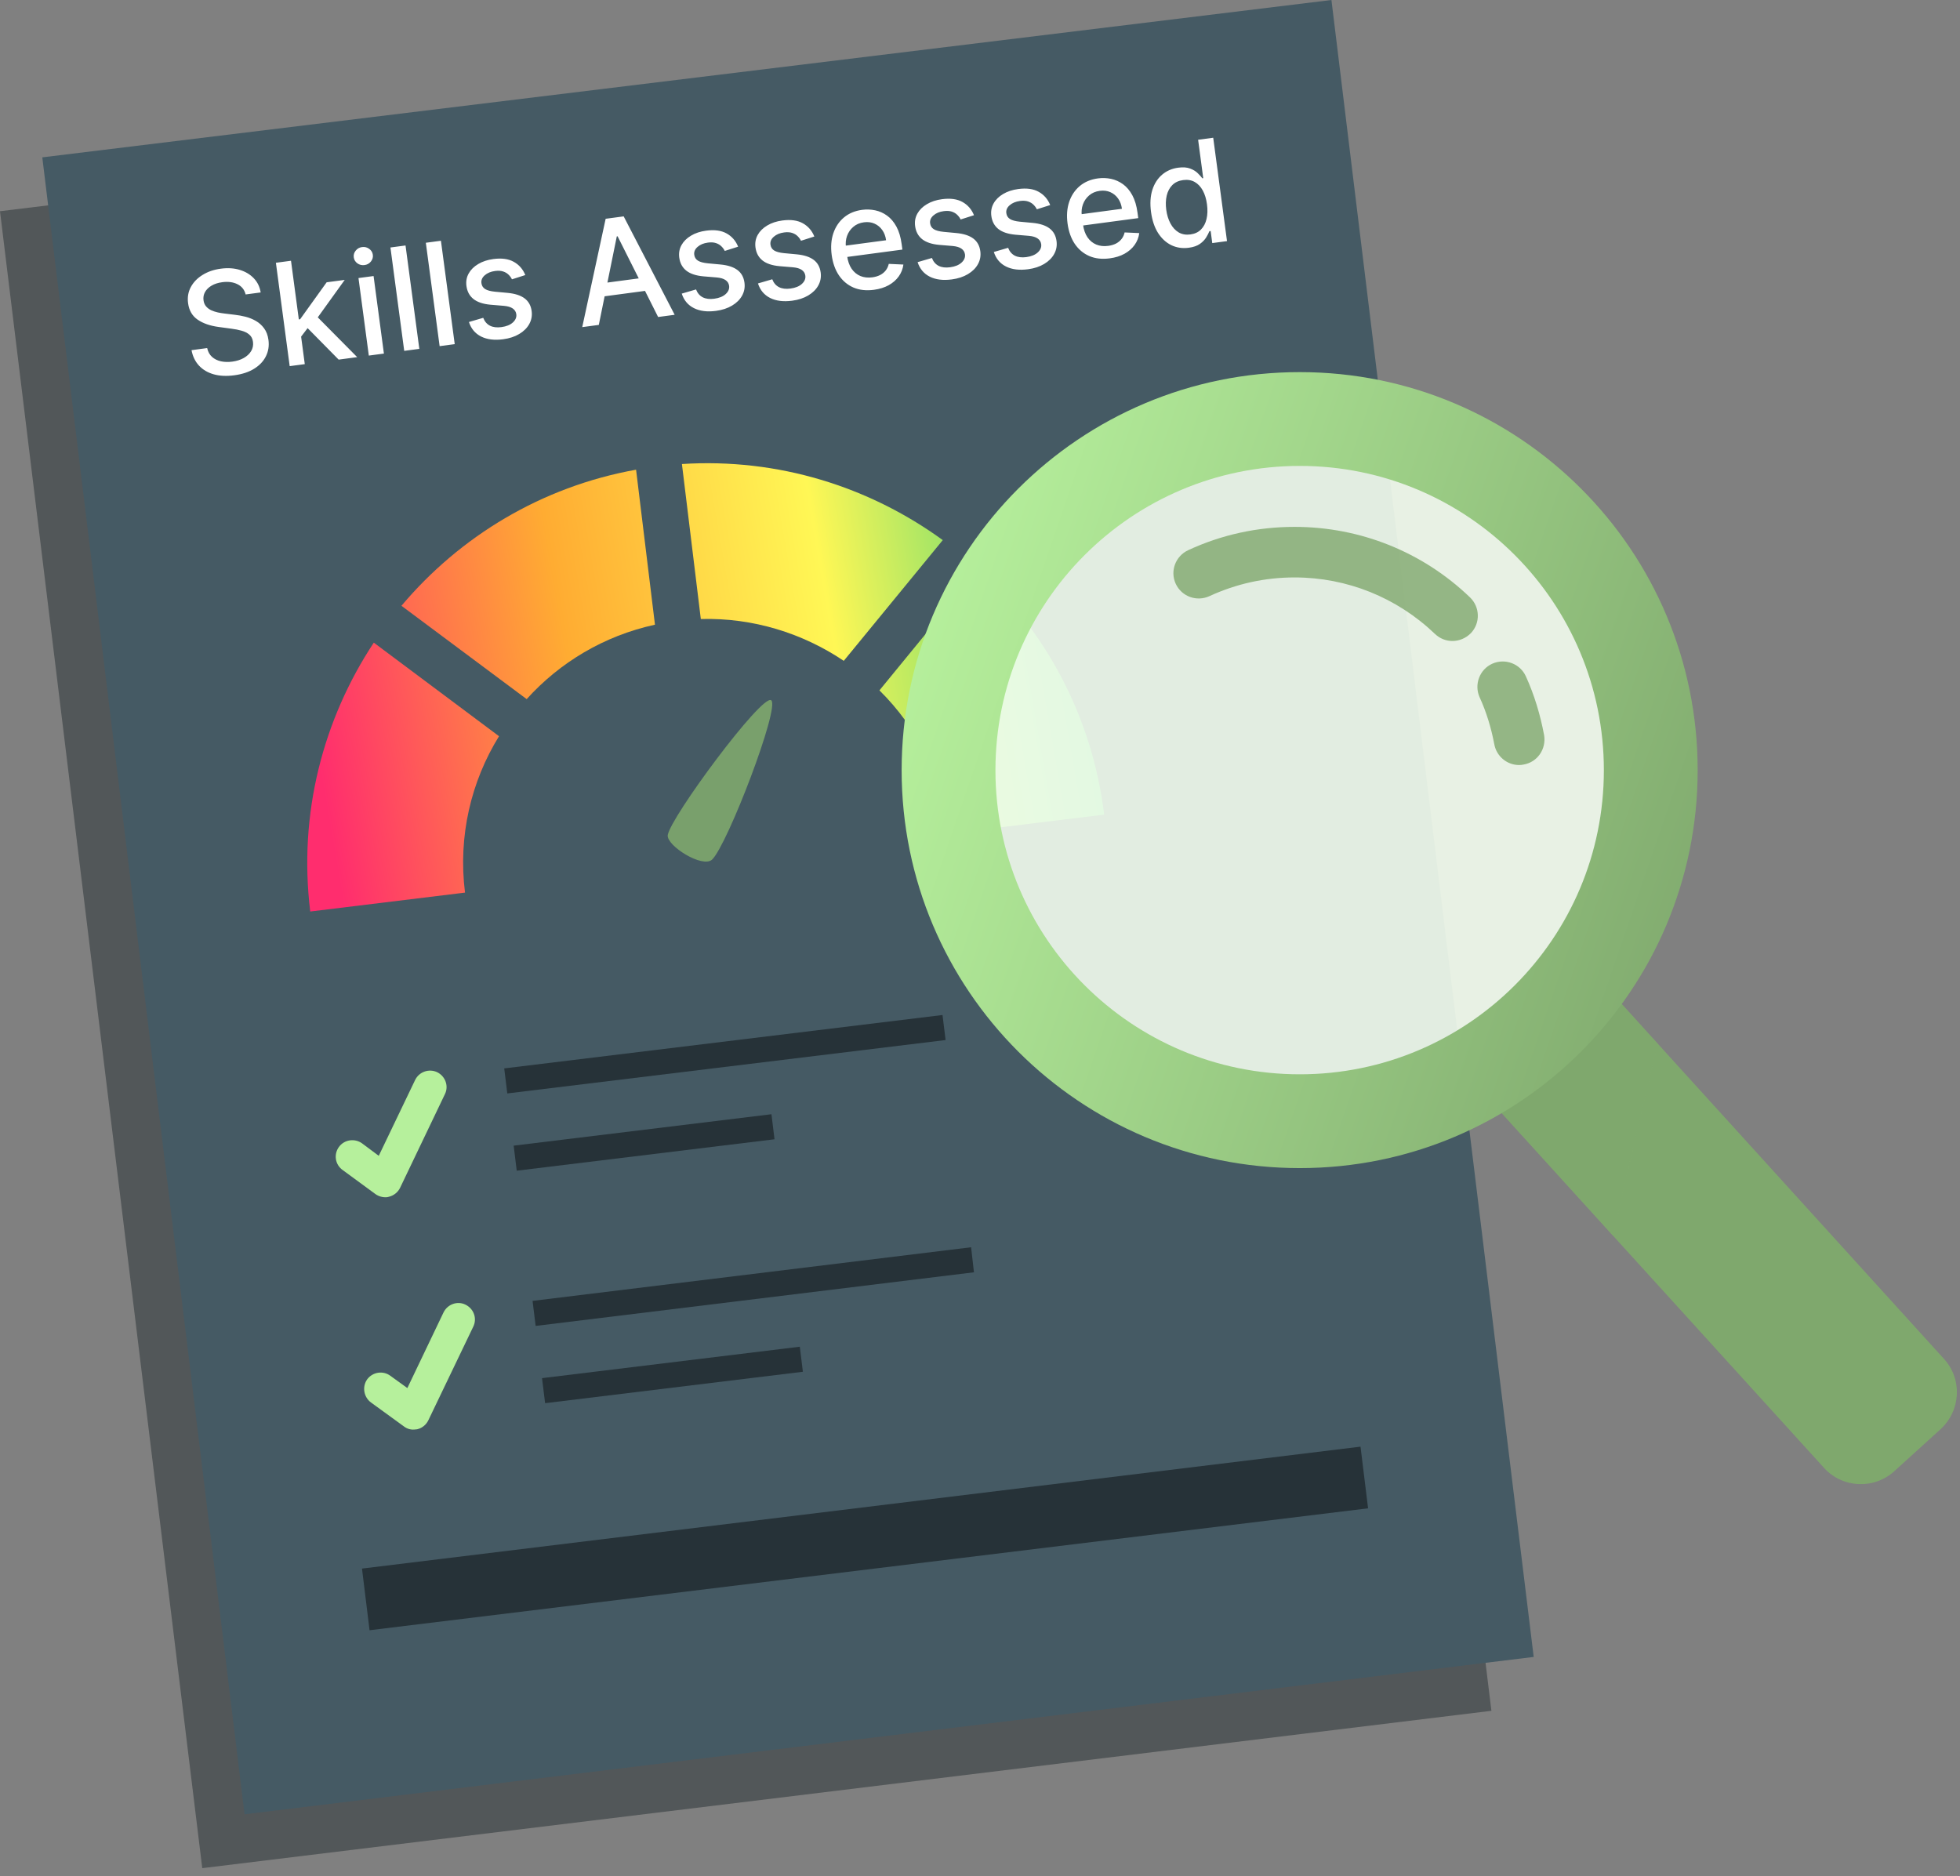
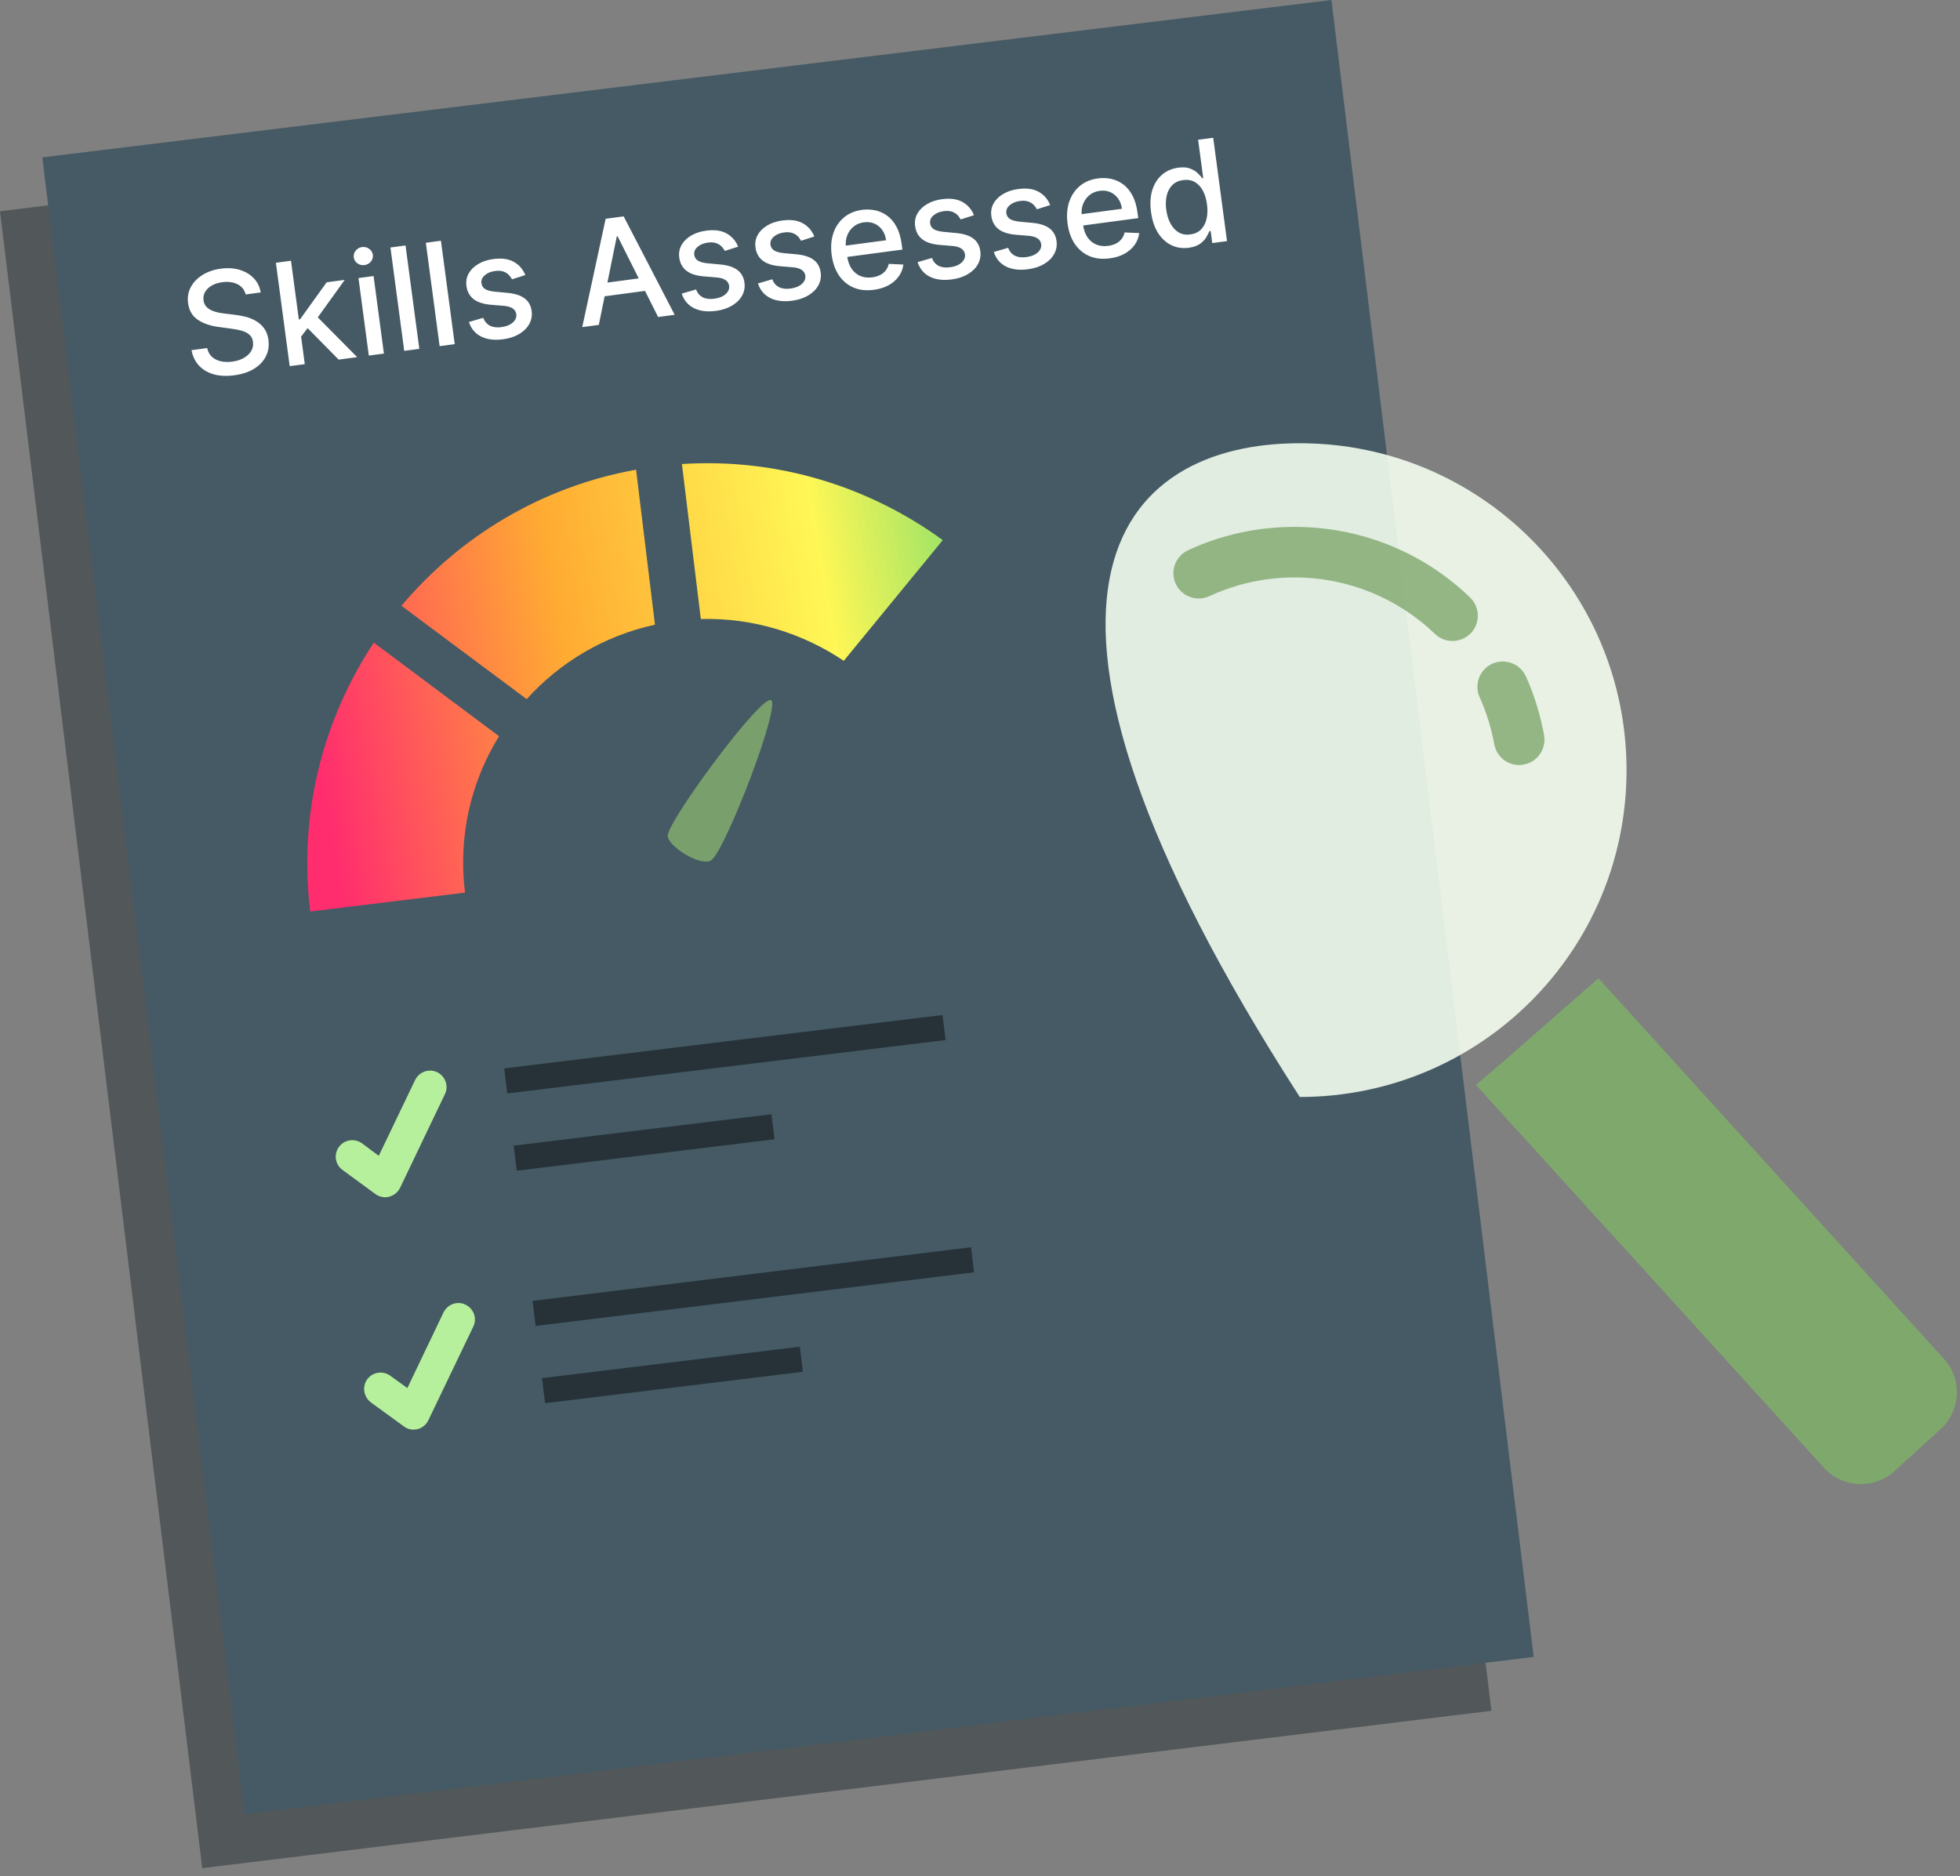
<svg xmlns="http://www.w3.org/2000/svg" width="164" height="157" viewBox="0 0 164 157" fill="none">
  <rect x="0" y="0" width="164" height="157" fill="#808080" stroke="none" />
  <g style="mix-blend-mode:multiply" opacity="0.4">
    <path d="M124.791 143.157L16.924 156.324L0 17.675L107.867 4.508L124.791 143.157Z" fill="#0d191d" />
  </g>
  <path d="M128.33 138.65L20.462 151.817L3.539 13.167L111.406 0L128.33 138.65Z" fill="url(#paint0_linear_16833_4417)" />
  <path d="M57.059 38.829L58.64 51.798C63.01 51.68 67.161 52.985 70.601 55.298L78.885 45.195C72.737 40.727 65.105 38.315 57.059 38.829Z" fill="url(#paint1_linear_16833_4417)" />
  <path d="M44.068 58.501C46.836 55.436 50.533 53.202 54.803 52.273L53.222 39.303C45.294 40.727 38.473 44.898 33.59 50.691L44.068 58.501Z" fill="url(#paint2_linear_16833_4417)" />
-   <path d="M81.87 47.647L73.586 57.769C76.729 60.873 78.884 65.025 79.458 69.75L92.388 68.168C91.399 59.983 87.504 52.846 81.87 47.647Z" fill="url(#paint3_linear_16833_4417)" />
  <path d="M31.277 53.775C27.046 60.181 24.951 68.069 25.959 76.274L38.909 74.692C38.316 69.948 39.423 65.381 41.755 61.605L31.277 53.775Z" fill="url(#paint4_linear_16833_4417)" />
  <path opacity="0.9" d="M55.871 69.888C55.773 70.778 58.797 72.676 59.588 71.925C60.873 70.679 65.282 59.173 64.531 58.6C63.78 58.006 56.069 68.425 55.871 69.888Z" fill="#7FA86D" />
  <path d="M78.864 84.934L42.19 89.402L42.447 91.497L79.121 87.029L78.864 84.934Z" fill="#263238" />
  <path d="M64.55 93.237L42.98 95.867L43.237 97.962L64.807 95.333L64.55 93.237Z" fill="#263238" />
  <path d="M32.404 100.177C32.048 100.216 31.692 100.117 31.415 99.919L28.667 97.903C28.034 97.448 27.916 96.598 28.351 95.985C28.805 95.353 29.675 95.234 30.288 95.669L31.692 96.717L34.736 90.37C35.072 89.678 35.903 89.402 36.575 89.718C37.267 90.054 37.564 90.885 37.227 91.557L33.471 99.406C33.293 99.761 32.957 100.038 32.562 100.137C32.509 100.15 32.456 100.163 32.404 100.177Z" fill="#B6F09C" />
  <path d="M81.256 104.368L44.562 108.856L44.819 110.951L81.494 106.464L81.256 104.368Z" fill="#263238" />
  <path d="M66.923 112.691L45.353 115.321L45.611 117.416L67.18 114.787L66.923 112.691Z" fill="#263238" />
  <path d="M34.777 119.611C34.421 119.67 34.065 119.571 33.788 119.354L31.04 117.357C30.427 116.902 30.289 116.033 30.724 115.42C31.179 114.807 32.048 114.668 32.661 115.123L34.085 116.151L37.11 109.825C37.446 109.133 38.276 108.836 38.948 109.172C39.64 109.508 39.937 110.319 39.601 111.011L35.844 118.84C35.666 119.216 35.33 119.492 34.935 119.591C34.882 119.604 34.83 119.611 34.777 119.611Z" fill="#B6F09C" />
-   <path d="M114.472 126.214L30.922 136.416L30.289 131.256L113.839 121.054L114.472 126.214Z" fill="#263238" />
  <path d="M20.553 24.639C20.455 24.245 20.228 23.96 19.872 23.784C19.515 23.605 19.09 23.548 18.594 23.614C18.239 23.662 17.94 23.759 17.696 23.906C17.451 24.051 17.27 24.23 17.152 24.443C17.037 24.653 16.996 24.881 17.029 25.126C17.056 25.331 17.128 25.503 17.243 25.639C17.362 25.775 17.506 25.883 17.678 25.964C17.851 26.041 18.034 26.101 18.226 26.144C18.418 26.184 18.601 26.214 18.776 26.234L19.65 26.341C19.935 26.372 20.23 26.426 20.535 26.502C20.841 26.579 21.13 26.695 21.403 26.851C21.676 27.007 21.907 27.214 22.096 27.472C22.288 27.73 22.41 28.054 22.462 28.442C22.528 28.932 22.459 29.384 22.256 29.798C22.056 30.212 21.732 30.56 21.282 30.844C20.836 31.127 20.274 31.314 19.599 31.404C18.951 31.49 18.377 31.462 17.876 31.32C17.376 31.177 16.967 30.935 16.649 30.593C16.331 30.249 16.123 29.818 16.025 29.301L17.334 29.126C17.401 29.435 17.538 29.682 17.743 29.867C17.95 30.049 18.2 30.172 18.493 30.236C18.787 30.297 19.102 30.305 19.437 30.26C19.806 30.211 20.127 30.109 20.398 29.956C20.673 29.799 20.879 29.605 21.017 29.374C21.155 29.141 21.206 28.884 21.168 28.602C21.134 28.346 21.033 28.146 20.864 28.002C20.699 27.858 20.485 27.749 20.223 27.675C19.964 27.6 19.674 27.543 19.353 27.503L18.294 27.36C17.576 27.264 16.99 27.06 16.536 26.748C16.084 26.436 15.818 25.978 15.738 25.375C15.671 24.877 15.748 24.424 15.969 24.016C16.19 23.608 16.517 23.271 16.952 23.004C17.386 22.734 17.893 22.56 18.473 22.483C19.059 22.405 19.589 22.438 20.064 22.584C20.542 22.73 20.935 22.965 21.242 23.291C21.549 23.614 21.739 24.008 21.812 24.471L20.553 24.639ZM25.108 28.283L24.893 26.742L25.113 26.713L27.332 23.622L28.844 23.421L26.313 26.94L26.114 26.966L25.108 28.283ZM24.239 30.638L23.085 21.988L24.349 21.819L25.502 30.47L24.239 30.638ZM28.337 30.092L25.602 27.318L26.355 26.319L29.887 29.885L28.337 30.092ZM30.86 29.755L29.995 23.267L31.258 23.099L32.123 29.587L30.86 29.755ZM30.499 22.181C30.28 22.21 30.081 22.162 29.904 22.037C29.729 21.908 29.628 21.741 29.601 21.536C29.573 21.327 29.627 21.14 29.762 20.973C29.9 20.802 30.078 20.702 30.298 20.673C30.518 20.644 30.715 20.694 30.89 20.822C31.067 20.947 31.17 21.114 31.197 21.323C31.225 21.528 31.17 21.716 31.032 21.887C30.896 22.054 30.719 22.152 30.499 22.181ZM33.932 20.541L35.086 29.192L33.823 29.36L32.669 20.709L33.932 20.541ZM36.894 20.146L38.048 28.797L36.785 28.965L35.631 20.314L36.894 20.146ZM43.954 23.017L42.837 23.373C42.769 23.233 42.675 23.103 42.553 22.985C42.434 22.866 42.281 22.776 42.095 22.715C41.91 22.654 41.686 22.641 41.424 22.676C41.066 22.723 40.778 22.843 40.56 23.036C40.342 23.225 40.25 23.445 40.283 23.696C40.312 23.913 40.416 24.077 40.594 24.188C40.772 24.299 41.045 24.373 41.414 24.409L42.477 24.508C43.092 24.567 43.565 24.72 43.896 24.968C44.227 25.216 44.424 25.57 44.485 26.029C44.537 26.418 44.47 26.779 44.286 27.113C44.103 27.444 43.824 27.722 43.447 27.947C43.073 28.172 42.624 28.319 42.1 28.389C41.373 28.486 40.76 28.41 40.26 28.162C39.759 27.91 39.418 27.505 39.237 26.944L40.433 26.595C40.552 26.903 40.74 27.123 40.999 27.255C41.257 27.384 41.576 27.423 41.956 27.372C42.37 27.317 42.689 27.187 42.914 26.982C43.139 26.775 43.234 26.546 43.201 26.295C43.174 26.092 43.075 25.932 42.904 25.814C42.737 25.696 42.493 25.622 42.174 25.593L41.044 25.499C40.42 25.442 39.943 25.282 39.613 25.019C39.285 24.756 39.091 24.394 39.029 23.932C38.978 23.549 39.04 23.2 39.216 22.884C39.392 22.568 39.658 22.305 40.014 22.094C40.369 21.881 40.79 21.741 41.278 21.676C41.979 21.583 42.551 21.661 42.994 21.912C43.437 22.159 43.757 22.528 43.954 23.017ZM50.104 27.188L48.718 27.373L50.677 18.307L52.185 18.106L56.452 26.341L55.067 26.526L51.677 19.773L51.609 19.782L50.104 27.188ZM49.884 23.77L54.379 23.17L54.525 24.268L50.031 24.868L49.884 23.77ZM61.761 20.642L60.644 20.997C60.576 20.857 60.482 20.728 60.36 20.61C60.241 20.491 60.088 20.401 59.903 20.34C59.717 20.278 59.493 20.265 59.231 20.3C58.873 20.348 58.586 20.468 58.367 20.66C58.149 20.85 58.057 21.07 58.09 21.321C58.119 21.538 58.223 21.701 58.401 21.812C58.579 21.923 58.852 21.997 59.221 22.034L60.284 22.133C60.899 22.191 61.372 22.345 61.703 22.593C62.035 22.841 62.231 23.195 62.292 23.654C62.344 24.042 62.278 24.404 62.093 24.738C61.91 25.069 61.631 25.347 61.254 25.572C60.88 25.797 60.431 25.944 59.907 26.014C59.181 26.111 58.567 26.035 58.067 25.786C57.566 25.535 57.225 25.129 57.044 24.569L58.24 24.22C58.359 24.528 58.547 24.748 58.806 24.88C59.064 25.009 59.383 25.048 59.763 24.997C60.177 24.942 60.496 24.812 60.721 24.607C60.946 24.399 61.041 24.17 61.008 23.919C60.981 23.717 60.882 23.556 60.711 23.439C60.544 23.321 60.3 23.247 59.981 23.218L58.851 23.124C58.227 23.067 57.75 22.907 57.42 22.644C57.092 22.381 56.898 22.019 56.836 21.557C56.785 21.174 56.847 20.825 57.023 20.509C57.199 20.193 57.465 19.93 57.821 19.719C58.176 19.505 58.597 19.366 59.085 19.301C59.786 19.207 60.358 19.286 60.801 19.536C61.244 19.784 61.564 20.152 61.761 20.642ZM68.138 19.791L67.021 20.147C66.953 20.007 66.859 19.877 66.737 19.759C66.618 19.64 66.466 19.55 66.28 19.489C66.094 19.428 65.87 19.415 65.608 19.45C65.25 19.497 64.963 19.617 64.745 19.81C64.526 19.999 64.434 20.22 64.467 20.47C64.496 20.687 64.6 20.851 64.778 20.962C64.956 21.073 65.23 21.146 65.599 21.183L66.661 21.282C67.276 21.341 67.749 21.494 68.081 21.742C68.412 21.99 68.608 22.344 68.669 22.803C68.721 23.192 68.655 23.553 68.47 23.887C68.288 24.218 68.008 24.496 67.631 24.721C67.257 24.946 66.808 25.093 66.284 25.163C65.558 25.26 64.944 25.184 64.444 24.936C63.943 24.684 63.602 24.278 63.422 23.718L64.618 23.369C64.736 23.677 64.924 23.897 65.183 24.029C65.441 24.158 65.76 24.197 66.14 24.146C66.554 24.091 66.873 23.961 67.098 23.756C67.323 23.549 67.418 23.319 67.385 23.069C67.358 22.866 67.259 22.706 67.088 22.588C66.921 22.47 66.677 22.396 66.358 22.367L65.228 22.273C64.604 22.216 64.127 22.056 63.797 21.793C63.469 21.53 63.275 21.168 63.213 20.706C63.162 20.323 63.225 19.974 63.4 19.658C63.576 19.342 63.842 19.079 64.198 18.868C64.553 18.654 64.975 18.515 65.462 18.45C66.163 18.357 66.735 18.435 67.178 18.685C67.621 18.933 67.941 19.302 68.138 19.791ZM73.122 24.251C72.483 24.336 71.914 24.273 71.415 24.062C70.92 23.847 70.513 23.507 70.196 23.042C69.881 22.574 69.679 22.003 69.589 21.33C69.501 20.666 69.546 20.063 69.727 19.523C69.91 18.983 70.206 18.541 70.616 18.197C71.028 17.852 71.536 17.64 72.139 17.559C72.505 17.511 72.868 17.524 73.227 17.599C73.587 17.674 73.921 17.823 74.228 18.046C74.536 18.268 74.797 18.576 75.01 18.969C75.222 19.359 75.368 19.849 75.446 20.437L75.506 20.885L70.348 21.573L70.222 20.627L74.142 20.104C74.098 19.771 73.991 19.486 73.821 19.248C73.652 19.007 73.434 18.828 73.169 18.712C72.907 18.595 72.613 18.558 72.286 18.602C71.932 18.649 71.633 18.778 71.392 18.988C71.153 19.194 70.98 19.447 70.874 19.744C70.77 20.039 70.74 20.349 70.783 20.672L70.881 21.412C70.939 21.845 71.064 22.204 71.257 22.488C71.453 22.771 71.699 22.975 71.996 23.099C72.293 23.219 72.626 23.255 72.995 23.206C73.234 23.174 73.448 23.111 73.636 23.017C73.824 22.921 73.981 22.794 74.106 22.637C74.231 22.479 74.318 22.294 74.367 22.081L75.591 22.137C75.542 22.502 75.412 22.834 75.199 23.131C74.989 23.426 74.708 23.671 74.356 23.867C74.006 24.06 73.595 24.188 73.122 24.251ZM81.497 18.009L80.379 18.365C80.312 18.225 80.217 18.095 80.095 17.977C79.976 17.858 79.824 17.768 79.638 17.707C79.452 17.646 79.228 17.633 78.966 17.668C78.609 17.715 78.321 17.835 78.103 18.028C77.885 18.217 77.792 18.438 77.826 18.688C77.854 18.905 77.958 19.069 78.136 19.18C78.314 19.291 78.588 19.365 78.957 19.401L80.019 19.5C80.634 19.559 81.108 19.712 81.439 19.96C81.77 20.208 81.966 20.562 82.027 21.021C82.079 21.41 82.013 21.771 81.828 22.105C81.646 22.436 81.366 22.714 80.989 22.939C80.615 23.164 80.166 23.311 79.642 23.381C78.916 23.478 78.302 23.402 77.802 23.154C77.301 22.902 76.961 22.496 76.78 21.936L77.976 21.587C78.094 21.895 78.283 22.115 78.541 22.247C78.799 22.376 79.118 22.415 79.498 22.364C79.912 22.309 80.231 22.179 80.456 21.974C80.681 21.767 80.776 21.538 80.743 21.287C80.716 21.084 80.617 20.924 80.447 20.806C80.279 20.688 80.036 20.614 79.717 20.585L78.586 20.491C77.962 20.434 77.485 20.274 77.155 20.011C76.828 19.748 76.633 19.386 76.572 18.924C76.52 18.541 76.583 18.192 76.758 17.876C76.934 17.56 77.2 17.297 77.556 17.086C77.912 16.872 78.333 16.733 78.82 16.668C79.521 16.575 80.093 16.653 80.537 16.904C80.98 17.151 81.299 17.52 81.497 18.009ZM87.874 17.159L86.756 17.514C86.689 17.374 86.594 17.245 86.472 17.126C86.353 17.008 86.201 16.917 86.015 16.856C85.829 16.795 85.605 16.782 85.343 16.817C84.986 16.865 84.698 16.985 84.48 17.177C84.262 17.367 84.169 17.587 84.203 17.837C84.231 18.054 84.335 18.218 84.513 18.329C84.691 18.44 84.965 18.514 85.334 18.551L86.396 18.65C87.011 18.708 87.485 18.861 87.816 19.11C88.147 19.358 88.343 19.711 88.404 20.17C88.456 20.559 88.39 20.92 88.205 21.254C88.023 21.585 87.743 21.863 87.366 22.089C86.992 22.313 86.543 22.461 86.019 22.53C85.293 22.627 84.68 22.552 84.179 22.303C83.678 22.052 83.338 21.646 83.157 21.085L84.353 20.736C84.471 21.045 84.66 21.265 84.918 21.396C85.176 21.525 85.495 21.564 85.875 21.514C86.289 21.458 86.609 21.328 86.834 21.124C87.058 20.916 87.154 20.687 87.12 20.436C87.093 20.233 86.994 20.073 86.824 19.956C86.656 19.837 86.413 19.764 86.094 19.735L84.963 19.64C84.34 19.583 83.862 19.423 83.532 19.161C83.205 18.898 83.01 18.535 82.949 18.073C82.898 17.691 82.96 17.341 83.136 17.025C83.311 16.71 83.577 16.446 83.933 16.235C84.289 16.022 84.71 15.883 85.197 15.818C85.898 15.724 86.471 15.802 86.914 16.053C87.357 16.3 87.677 16.669 87.874 17.159ZM92.857 21.618C92.218 21.704 91.649 21.64 91.151 21.429C90.655 21.214 90.249 20.874 89.931 20.409C89.617 19.941 89.415 19.371 89.325 18.698C89.236 18.033 89.282 17.431 89.462 16.891C89.645 16.351 89.942 15.908 90.351 15.564C90.764 15.22 91.272 15.007 91.874 14.927C92.24 14.878 92.603 14.891 92.963 14.966C93.323 15.042 93.656 15.191 93.964 15.413C94.272 15.636 94.532 15.944 94.745 16.337C94.957 16.727 95.103 17.216 95.181 17.805L95.241 18.252L90.084 18.94L89.957 17.994L93.877 17.471C93.833 17.139 93.726 16.854 93.557 16.615C93.387 16.374 93.17 16.196 92.905 16.079C92.643 15.962 92.348 15.925 92.022 15.969C91.667 16.016 91.369 16.145 91.127 16.355C90.888 16.561 90.716 16.814 90.609 17.112C90.505 17.407 90.475 17.716 90.518 18.04L90.617 18.779C90.675 19.212 90.8 19.571 90.992 19.855C91.188 20.139 91.434 20.342 91.732 20.466C92.029 20.587 92.362 20.623 92.731 20.573C92.97 20.541 93.184 20.479 93.372 20.385C93.559 20.288 93.716 20.161 93.841 20.004C93.966 19.847 94.053 19.662 94.102 19.449L95.326 19.505C95.278 19.87 95.147 20.201 94.935 20.499C94.725 20.793 94.443 21.038 94.091 21.235C93.742 21.427 93.33 21.555 92.857 21.618ZM99.47 20.732C98.946 20.802 98.461 20.73 98.014 20.518C97.57 20.302 97.198 19.96 96.897 19.493C96.6 19.023 96.404 18.437 96.31 17.736C96.217 17.034 96.254 16.419 96.421 15.889C96.591 15.36 96.864 14.935 97.24 14.615C97.616 14.296 98.064 14.101 98.585 14.032C98.988 13.978 99.32 14.002 99.584 14.105C99.849 14.204 100.061 14.333 100.22 14.493C100.382 14.652 100.509 14.794 100.603 14.919L100.679 14.909L100.251 11.694L101.514 11.526L102.668 20.176L101.434 20.341L101.3 19.331L101.194 19.346C101.136 19.494 101.048 19.666 100.928 19.863C100.81 20.059 100.637 20.239 100.407 20.405C100.177 20.57 99.864 20.679 99.47 20.732ZM99.605 19.618C99.969 19.569 100.263 19.433 100.488 19.208C100.715 18.979 100.871 18.685 100.955 18.324C101.041 17.963 101.054 17.554 100.993 17.098C100.933 16.648 100.816 16.262 100.641 15.941C100.466 15.621 100.241 15.383 99.965 15.227C99.69 15.072 99.367 15.019 98.998 15.068C98.618 15.119 98.315 15.26 98.087 15.491C97.86 15.722 97.705 16.016 97.621 16.374C97.539 16.732 97.527 17.125 97.584 17.553C97.642 17.986 97.759 18.368 97.935 18.697C98.11 19.026 98.339 19.275 98.619 19.444C98.902 19.61 99.231 19.668 99.605 19.618Z" fill="white" />
  <path d="M162.651 113.7L133.747 81.869C130.327 84.835 126.966 87.86 123.506 90.786L152.608 122.814C154.15 124.534 156.799 124.653 158.5 123.11L162.375 119.591C164.075 118.029 164.213 115.4 162.651 113.7Z" fill="#7FA86D" />
  <g style="mix-blend-mode:multiply" opacity="0.5">
    <path d="M138.709 87.326L133.747 81.869C130.327 84.835 126.966 87.86 123.506 90.786L134.973 103.419C136.159 98.042 137.424 92.684 138.709 87.326Z" fill="#7FA86D" />
  </g>
-   <path opacity="0.9" d="M136.099 64.452C136.099 79.556 123.861 91.794 108.757 91.794C93.632 91.794 81.394 79.556 81.394 64.452C81.394 49.327 93.632 37.089 108.757 37.089C123.861 37.089 136.099 49.327 136.099 64.452Z" fill="#F3FDEF" />
-   <path fill-rule="evenodd" clip-rule="evenodd" d="M142.05 64.451C142.05 82.838 127.143 97.745 108.757 97.745C90.35 97.745 75.443 82.838 75.443 64.451C75.443 46.045 90.35 31.138 108.757 31.138C127.143 31.138 142.05 46.045 142.05 64.451ZM134.201 64.451C134.201 50.395 122.813 38.987 108.757 38.987C94.7 38.987 83.292 50.395 83.292 64.451C83.292 78.508 94.7 89.896 108.757 89.896C122.813 89.896 134.201 78.508 134.201 64.451Z" fill="url(#paint5_linear_16833_4417)" />
+   <path opacity="0.9" d="M136.099 64.452C136.099 79.556 123.861 91.794 108.757 91.794C81.394 49.327 93.632 37.089 108.757 37.089C123.861 37.089 136.099 49.327 136.099 64.452Z" fill="#F3FDEF" />
  <g opacity="0.8">
    <path d="M122.992 49.98C119.038 46.184 113.819 44.088 108.322 44.088C105.218 44.088 102.213 44.741 99.406 46.045C98.358 46.54 97.884 47.785 98.378 48.853C98.872 49.92 100.137 50.375 101.205 49.881C103.439 48.853 105.831 48.319 108.322 48.319C112.711 48.319 116.883 49.999 120.066 53.044C120.481 53.44 120.995 53.637 121.529 53.637C122.083 53.637 122.636 53.42 123.071 52.985C123.882 52.135 123.842 50.79 122.992 49.98Z" fill="#7FA86D" />
    <path d="M129.2 61.506C128.884 59.825 128.39 58.165 127.678 56.603C127.204 55.535 125.938 55.061 124.871 55.535C123.803 56.01 123.329 57.275 123.803 58.343C124.376 59.588 124.772 60.913 125.029 62.257C125.207 63.285 126.096 64.017 127.105 64.017C127.237 64.017 127.362 64.004 127.48 63.977C128.647 63.779 129.398 62.672 129.2 61.506Z" fill="#7FA86D" />
  </g>
  <defs>
    <linearGradient id="paint0_linear_16833_4417" x1="-80.024" y1="44.098" x2="61.782" y2="-72.541" gradientUnits="userSpaceOnUse">
      <stop offset="0.004" stop-color="#455A64" />
      <stop offset="1" stop-color="#455A64" />
    </linearGradient>
    <linearGradient id="paint1_linear_16833_4417" x1="16.24" y1="46.635" x2="92.224" y2="33.471" gradientUnits="userSpaceOnUse">
      <stop stop-color="#FF2D6E" />
      <stop offset="0.325" stop-color="#FFAC32" />
      <stop offset="0.669" stop-color="#FFF755" />
      <stop offset="1" stop-color="#1BCA7F" />
    </linearGradient>
    <linearGradient id="paint2_linear_16833_4417" x1="20.268" y1="41.934" x2="95.041" y2="28.98" gradientUnits="userSpaceOnUse">
      <stop stop-color="#FF2D6E" />
      <stop offset="0.325" stop-color="#FFAC32" />
      <stop offset="0.669" stop-color="#FFF755" />
      <stop offset="1" stop-color="#1BCA7F" />
    </linearGradient>
    <linearGradient id="paint3_linear_16833_4417" x1="7.933" y1="58.403" x2="95.315" y2="43.264" gradientUnits="userSpaceOnUse">
      <stop stop-color="#FF2D6E" />
      <stop offset="0.325" stop-color="#FFAC32" />
      <stop offset="0.669" stop-color="#FFF755" />
      <stop offset="1" stop-color="#1BCA7F" />
    </linearGradient>
    <linearGradient id="paint4_linear_16833_4417" x1="24.728" y1="52.6" x2="96.294" y2="40.201" gradientUnits="userSpaceOnUse">
      <stop stop-color="#FF2D6E" />
      <stop offset="0.325" stop-color="#FFAC32" />
      <stop offset="0.669" stop-color="#FFF755" />
      <stop offset="1" stop-color="#1BCA7F" />
    </linearGradient>
    <linearGradient id="paint5_linear_16833_4417" x1="131.719" y1="117.075" x2="62.428" y2="93.269" gradientUnits="userSpaceOnUse">
      <stop stop-color="#7FA86D" />
      <stop offset="1" stop-color="#B6F09C" />
    </linearGradient>
  </defs>
</svg>